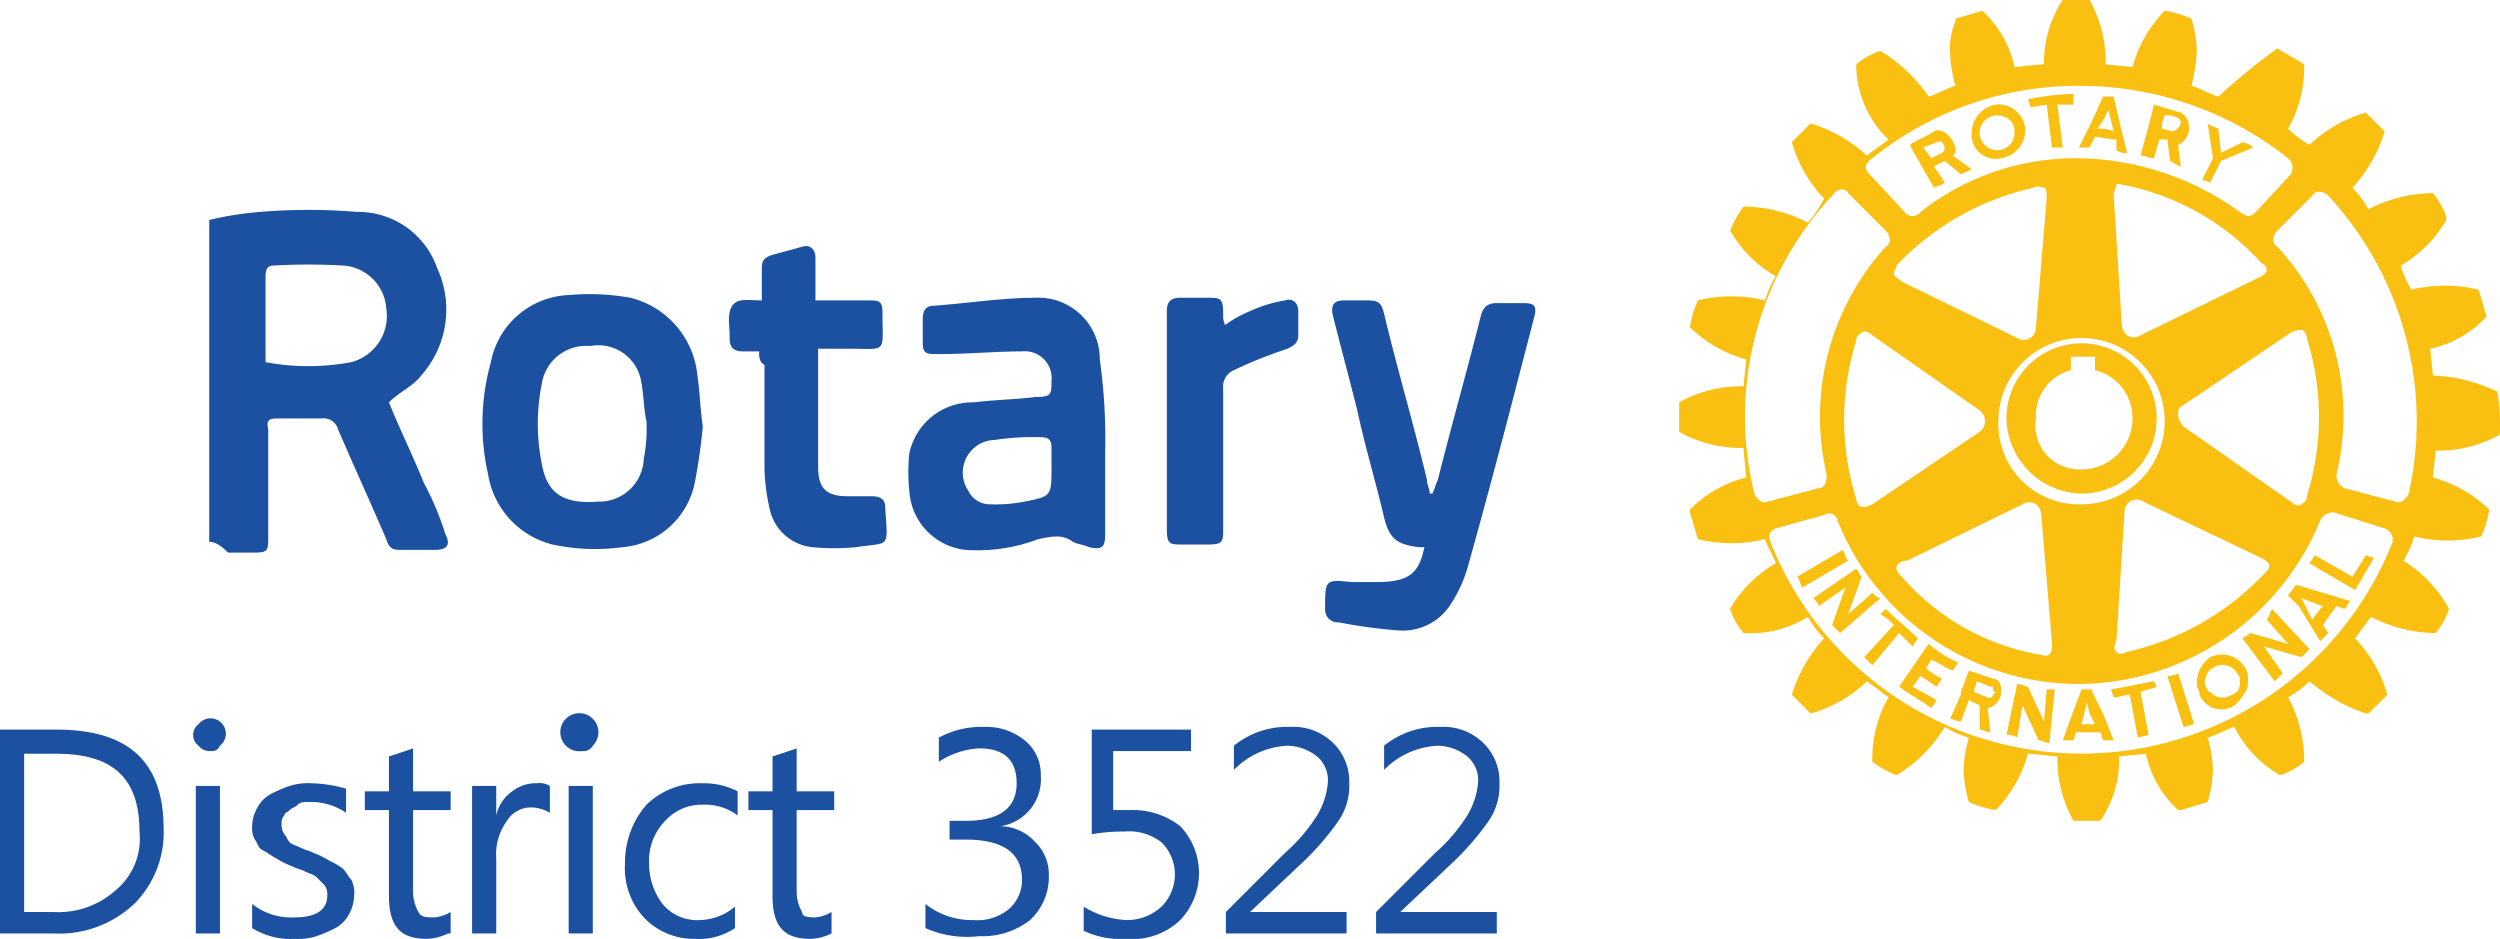
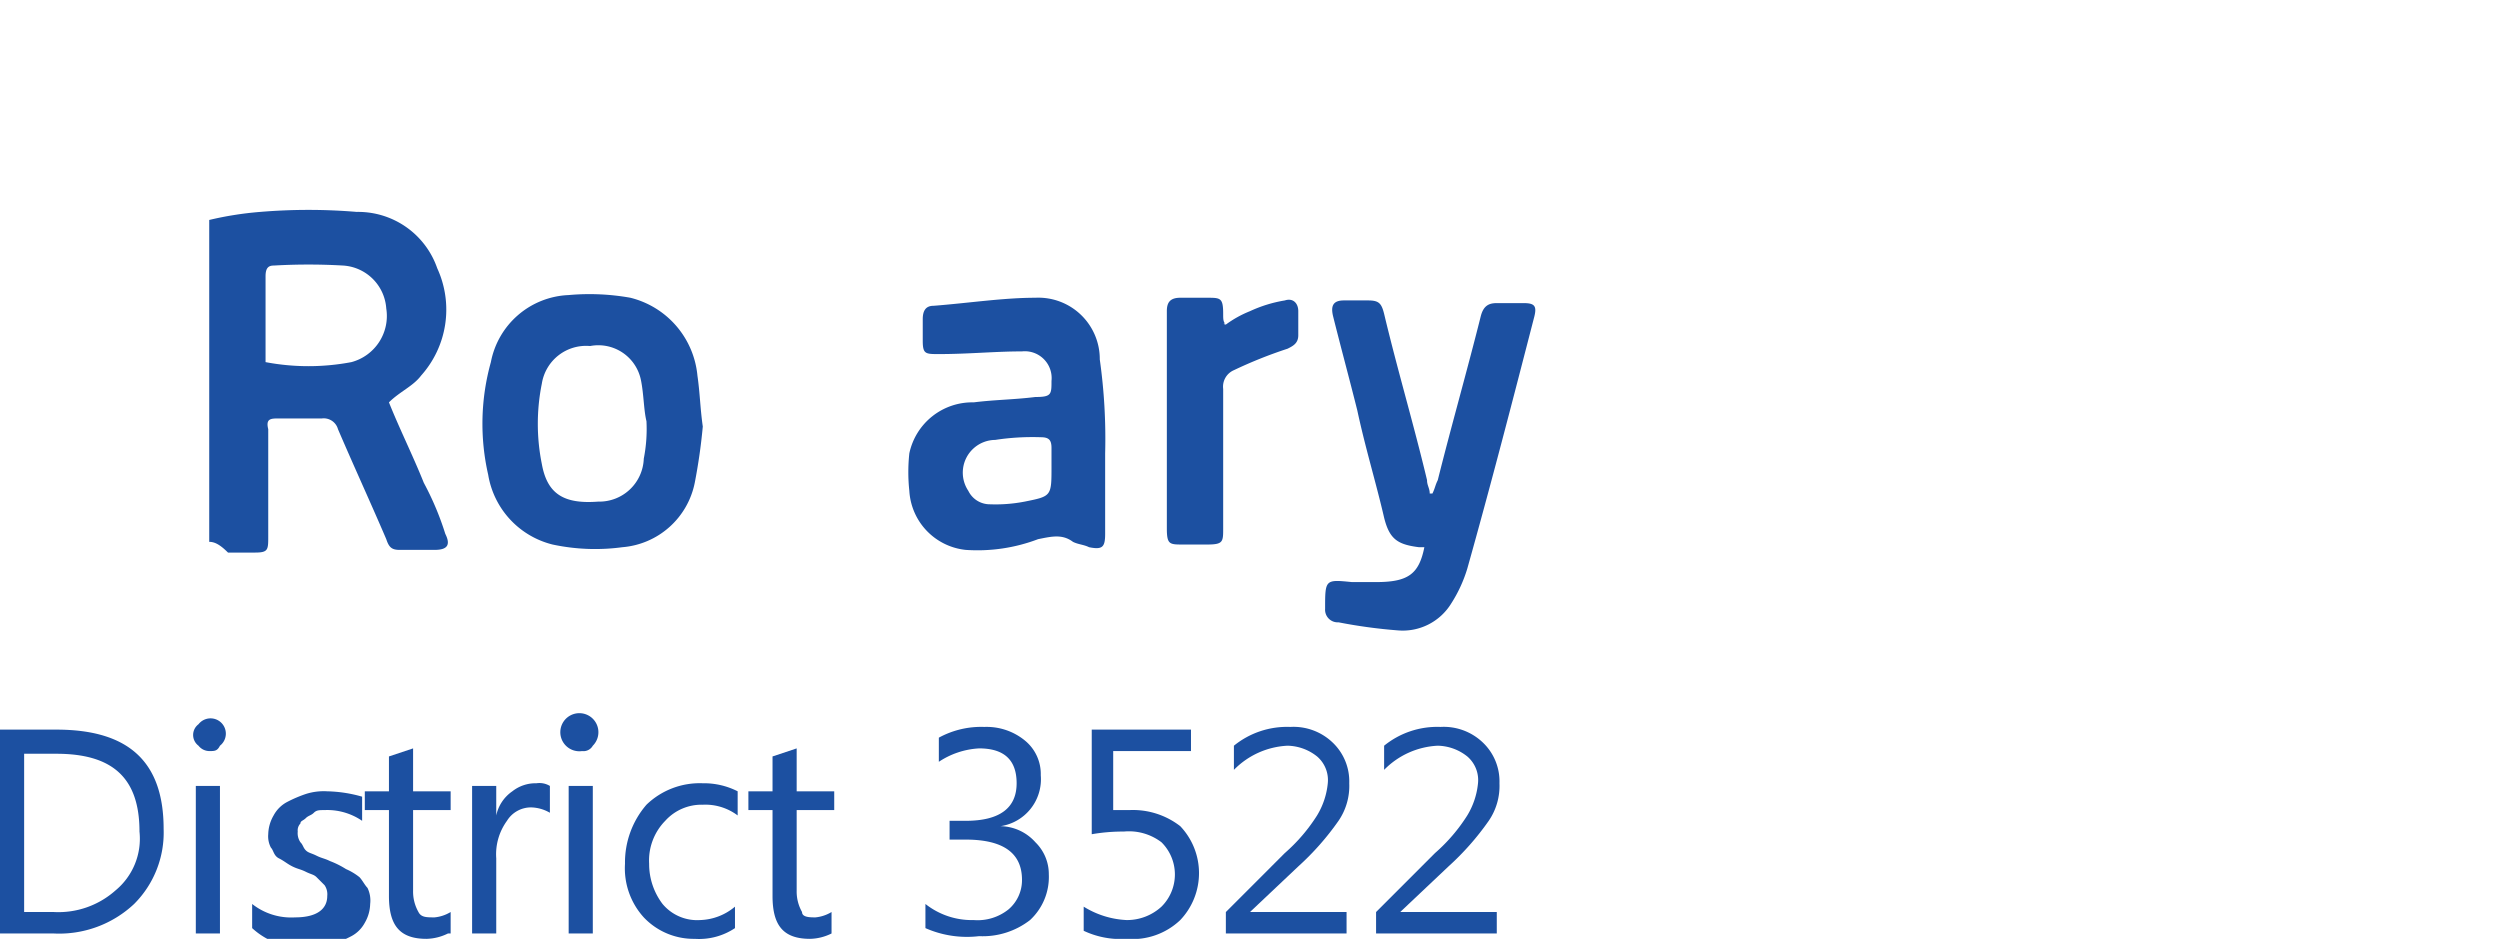
<svg xmlns="http://www.w3.org/2000/svg" id="圖層_1" data-name="圖層 1" viewBox="0 0 93.2 35">
  <defs>
    <style>.cls-1{fill:#1c50a1;}.cls-2{fill:#f9bf11;}</style>
  </defs>
  <title>logo-blue2</title>
  <path class="cls-1" d="M8.6,9a12.5,12.5,0,0,1,1.9-.3,21.64,21.64,0,0,1,3.6,0,3.12,3.12,0,0,1,3,2.1,3.69,3.69,0,0,1-.6,4c-.3.4-.8.6-1.2,1,.4,1,.9,2,1.3,3a10.84,10.84,0,0,1,.8,1.9c.2.4.1.6-.4.6H15.7c-.3,0-.4-.1-.5-.4-.6-1.4-1.2-2.7-1.8-4.1a.55.55,0,0,0-.6-.4H11.2c-.3,0-.5,0-.4.4v4c0,.5,0,.6-.5.6h-1c-.3-.3-.5-.4-.7-.4Zm2.1,5.3a8.57,8.57,0,0,0,3.2,0,1.78,1.78,0,0,0,1.3-2,1.72,1.72,0,0,0-1.6-1.6,22.55,22.55,0,0,0-2.6,0c-.2,0-.3.1-.3.4v3.2Z" transform="translate(-0.8 -0.8)" />
  <path class="cls-1" d="M42,17.7v3c0,.5-.1.6-.6.5-.2-.1-.4-.1-.6-.2-.4-.3-.8-.2-1.3-.1a6.35,6.35,0,0,1-2.7.4,2.35,2.35,0,0,1-2.1-2.2,6.53,6.53,0,0,1,0-1.4,2.4,2.4,0,0,1,2.4-1.9c.8-.1,1.5-.1,2.3-.2.6,0,.6-.1.6-.6a1,1,0,0,0-1.1-1.1c-1,0-2,.1-3.1.1-.5,0-.6,0-.6-.5v-.8c0-.3.1-.5.4-.5,1.3-.1,2.6-.3,3.8-.3a2.29,2.29,0,0,1,2.4,2.3,21.15,21.15,0,0,1,.2,3.5Zm-2,.5v-.7c0-.3-.1-.4-.4-.4a9.15,9.15,0,0,0-1.7.1,1.22,1.22,0,0,0-1,1.9.89.89,0,0,0,.8.5,5.7,5.7,0,0,0,1.3-.1C40,19.3,40,19.3,40,18.2Z" transform="translate(-0.8 -0.8)" />
  <path class="cls-1" d="M53.9,21.2h-.2c-.8-.1-1.1-.3-1.3-1.1-.3-1.3-.7-2.6-1-4-.3-1.2-.6-2.3-.9-3.5-.1-.4,0-.6.4-.6h.9c.4,0,.5.1.6.5.5,2.1,1.1,4.1,1.6,6.2,0,.2.1.3.1.5h.1c.1-.2.1-.3.2-.5.5-2,1.1-4.1,1.6-6.1.1-.4.3-.5.6-.5h1c.4,0,.5.1.4.5-.8,3.1-1.6,6.2-2.5,9.4a5.17,5.17,0,0,1-.6,1.3,2.12,2.12,0,0,1-2,1,19.19,19.19,0,0,1-2.2-.3.47.47,0,0,1-.5-.5c0-1.1,0-1.1,1-1h.9C53.3,22.5,53.7,22.2,53.9,21.2Z" transform="translate(-0.8 -0.8)" />
  <path class="cls-1" d="M27,16.7a21.11,21.11,0,0,1-.3,2.1A3,3,0,0,1,24,21.2a7.58,7.58,0,0,1-2.6-.1A3.22,3.22,0,0,1,19,18.5a8.54,8.54,0,0,1,.1-4.2A3.08,3.08,0,0,1,22,11.8a8.68,8.68,0,0,1,2.3.1,3.31,3.31,0,0,1,2.5,2.9C26.9,15.5,26.9,16,27,16.7Zm-2.1-.2c-.1-.4-.1-1-.2-1.5a1.62,1.62,0,0,0-1.9-1.3A1.67,1.67,0,0,0,21,15.1a7.57,7.57,0,0,0,0,3c.2,1.1.8,1.5,2.1,1.4a1.66,1.66,0,0,0,1.7-1.6A5.72,5.72,0,0,0,24.9,16.5Z" transform="translate(-0.8 -0.8)" />
-   <path class="cls-1" d="M29.1,13.9h-.6c-.4,0-.5-.2-.5-.5v-.1c0-.4-.1-.8.1-1.1s.6-.2,1.1-.2V10.8c0-.3.1-.4.4-.5l1.1-.3c.3-.1.5.1.5.4V12h1.9c.5,0,.6,0,.6.5,0,1.5.2,1.3-1.3,1.3H31.3v4.4c0,.8.3,1.1,1.1,1.1h.9c.3,0,.5.1.5.4.1,1.6.2,1.3-1.1,1.5a8.53,8.53,0,0,1-1.6,0,1.81,1.81,0,0,1-1.6-1.4,7.72,7.72,0,0,1-.2-1.5V14.4C29.1,14.3,29.1,14.1,29.1,13.9Z" transform="translate(-0.8 -0.8)" />
  <path class="cls-1" d="M46.5,12.9a4.05,4.05,0,0,1,.9-.5,5,5,0,0,1,1.3-.4c.3-.1.5.1.5.4v.9c0,.3-.2.4-.4.5a16.67,16.67,0,0,0-2,.8.67.67,0,0,0-.4.7v5.2c0,.5,0,.6-.6.6h-.9c-.5,0-.6,0-.6-.6V12.4c0-.3.1-.5.5-.5h1c.5,0,.6,0,.6.6,0,.2,0,.3.1.4C46.4,12.8,46.4,12.9,46.5,12.9Z" transform="translate(-0.8 -0.8)" />
-   <path class="cls-2" d="M71.6,24.4l-1,1.2-.3-.3,1.1-1.2a1.76,1.76,0,0,0-.5-.4l.2-.2c.4.4.8.7,1.2,1.1l-.2.3-.5-.5m-2.1-3.1-1.7,1c.1.1.1.3.2.4l1.7-1c-.1-.1-.1-.2-.2-.4m1.1,1.6-.9.8.5-1.4c-.1-.1-.1-.2-.2-.3l-1.6,1.1c.1.1.2.2.2.3l1-.7-.5,1.4.3.3,1.5-1.3c-.1,0-.2-.1-.3-.2m2.2,2.5c.3.1.5.3.8.4l.2-.3a4.13,4.13,0,0,1-1.1-.7l-1.1,1.6c.4.3.8.5,1.2.8l.2-.3-.9-.5.3-.4.6.4.2-.3a2.09,2.09,0,0,1-.6-.4Zm5.6-6.2a2.86,2.86,0,0,1-2.8-2.8,2.8,2.8,0,1,1,2.8,2.8m0-.9a1.9,1.9,0,0,0,1.9-1.9,1.83,1.83,0,0,0-1.4-1.8v-.5H78v.5a1.75,1.75,0,0,0-1.3,1.8,1.64,1.64,0,0,0,1.7,1.9M74.3,5.8h0a1.09,1.09,0,0,1,.9-1.1,1,1,0,0,1,1.1.9v.1a1.06,1.06,0,0,1-.9,1,.9.9,0,0,1-1.1-.9m.3,0a.67.67,0,0,0,.7.6.65.65,0,0,0,.6-.6V5.7c0-.4-.3-.6-.7-.6a.67.67,0,0,0-.6.7Zm4.1.5h-.4l.5-1,.4-.9h.4l.2.9.3,1.2a.6.6,0,0,1-.4-.1V6c-.3,0-.6-.1-.8-.1Zm.3-.7a1.27,1.27,0,0,1,.6.1l-.1-.4-.1-.4-.2.4Zm-1.9-.9.2,1.6h.4l-.2-1.6h.6V4.3a9.85,9.85,0,0,0-1.7.2l.1.3Zm0,21.8L77,27.7l-.6-1.3c-.1,0-.2-.1-.4-.1l-.4,1.9a.6.6,0,0,1,.4.1l.2-1.2.6,1.3c.1,0,.3.1.4.1l.2-2h-.3m11.4-4.2-1.4-.8-.2.3,1.7,1,.7-1.2-.3-.1Zm-2.1.3,2,.6c0,.1-.1.1-.1.2l-.1.1-.3-.1-.5.7.2.3-.3.3-.8-1.3-.4-.4Zm.2.5.2.4.2.4.3-.4.1-.1Zm-2.1,2.6a.75.75,0,0,1,.1.5.6.6,0,0,1-.1.4,1.76,1.76,0,0,1-.4.5.88.88,0,0,1-1.3-.4v-.1a.6.6,0,0,1-.1-.4,1.19,1.19,0,0,1,.5-.9,1,1,0,0,1,1.3.4m-.2.5a.37.37,0,0,0-.1-.3.63.63,0,0,0-.9-.2c-.1,0-.3.3-.3.5a.37.37,0,0,0,.1.3.1.1,0,0,0,.1.1.61.61,0,0,0,.8.1c.1,0,.1-.1.2-.1a.6.6,0,0,0,.1-.4m1-2.3.8.9-1.4-.4c-.1.1-.2.1-.3.2l1.2,1.6.3-.3-.7-1,1.4.4.3-.3-1.4-1.5c-.1.2-.1.3-.2.4M94,16.5V17h0a4.75,4.75,0,0,1-2.4.6c0,.1-.1.9-.1,1a4.84,4.84,0,0,1,2.1,1.2h0a3.81,3.81,0,0,1-.3,1h0a5.28,5.28,0,0,1-2.5,0,3.55,3.55,0,0,1-.4.9,4.85,4.85,0,0,1,1.7,1.8h0a2.62,2.62,0,0,1-.5.9h0a5.33,5.33,0,0,1-2.4-.6c-.1.1-.6.8-.6.8a5,5,0,0,1,1.2,2.1h0l-.7.7H89a6.34,6.34,0,0,1-2.1-1.2,4.17,4.17,0,0,1-.8.6,4.93,4.93,0,0,1,.6,2.3v.1h0a2.62,2.62,0,0,1-.9.5h0a4.24,4.24,0,0,1-1.7-1.8c-.1,0-.9.4-1,.4a5,5,0,0,1,.2,1.2,5,5,0,0,1-.2,1.2h0l-1,.3H82a4,4,0,0,1-1.2-2.1l-1,.1a4,4,0,0,1-.7,2.4h-1a4.75,4.75,0,0,1-.6-2.4c-.1,0-.9-.1-1.1-.1A4.84,4.84,0,0,1,75.2,31h0a3.81,3.81,0,0,1-1-.3h0a5,5,0,0,1-.2-1.2,5,5,0,0,1,.2-1.2,3.55,3.55,0,0,1-.9-.4,5.17,5.17,0,0,1-1.8,1.8h0a4.05,4.05,0,0,1-.9-.5h0v-.1a4.65,4.65,0,0,1,.6-2.3c-.1-.1-.8-.6-.8-.6a5,5,0,0,1-2.1,1.2h0l-.7-.7h0a5.49,5.49,0,0,1,1.2-2.1,4.17,4.17,0,0,1-.6-.8,4.1,4.1,0,0,1-2.4.6h0a2.62,2.62,0,0,1-.5-.9h0A4.62,4.62,0,0,1,67,21.8c0-.1-.4-.8-.4-.9a5.28,5.28,0,0,1-2.5,0h0c-.1-.3-.2-.7-.3-1v-.1h0a4.45,4.45,0,0,1,2.1-1.2c0-.1-.1-.9-.1-1.1a4.75,4.75,0,0,1-2.4-.6h0V15.8h0a4.75,4.75,0,0,1,2.4-.6c0-.1.1-.9.1-1A4.84,4.84,0,0,1,63.8,13h0a3.81,3.81,0,0,1,.3-1h0a5.27,5.27,0,0,1,2.5,0,3.55,3.55,0,0,1,.4-.9,4.61,4.61,0,0,1-1.7-1.7h0a4.05,4.05,0,0,1,.5-.9h0a5.33,5.33,0,0,1,2.4.6,4.7,4.7,0,0,0,.6-.9,5,5,0,0,1-1.2-2.1h0l.7-.7h0a5.49,5.49,0,0,1,2.1,1.2c.1-.1.7-.5.8-.6A3.88,3.88,0,0,1,70,3.3V3.2h0a2.62,2.62,0,0,1,.9-.5h0a5.81,5.81,0,0,1,1.8,1.7c.1,0,.9-.4,1-.4a5,5,0,0,1-.2-1.2,2.54,2.54,0,0,1,.2-1.2V1.5h0l1-.3h0a4,4,0,0,1,1.2,2.1c.1,0,.9-.1,1.1-.1A4.2,4.2,0,0,1,77.7.8h1a4.75,4.75,0,0,1,.6,2.4l1,.1a4.84,4.84,0,0,1,1.2-2.1h0a3.81,3.81,0,0,1,1,.3h0a5,5,0,0,1,.2,1.2A6.88,6.88,0,0,1,82.5,4c.1,0,.9.4,1,.4a25.33,25.33,0,0,1,2.2-1.8h0c.3.2.7.4,1,.6h0v.1a4.65,4.65,0,0,1-.6,2.3,4.17,4.17,0,0,0,.8.6A5,5,0,0,1,89,5h0l.7.7h0a5.49,5.49,0,0,1-1.2,2.1,4.17,4.17,0,0,1,.6.8A5.33,5.33,0,0,1,91.5,8h0a2.62,2.62,0,0,1,.5.9V9h0a4.62,4.62,0,0,1-1.7,1.7,3.55,3.55,0,0,0,.4.9,5.28,5.28,0,0,1,2.5,0h0c.1.3.2.7.3,1h0a4,4,0,0,1-2.1,1.2c0,.1.1.9.1,1a6.06,6.06,0,0,1,2.4.6h0a6.61,6.61,0,0,1,.1,1.1M70.5,7.3l1.3,1.4a.37.37,0,0,0,.6,0,9.35,9.35,0,0,1,5.9-2,10.53,10.53,0,0,1,6,2c.3.2.4.2.6,0l1.3-1.4a.47.47,0,0,0-.1-.6A12.5,12.5,0,0,0,78.3,4a12.22,12.22,0,0,0-7.7,2.7c-.3.2-.3.4-.1.6m.1,6c-.1-.1-.3-.2-.4-.1s-.2.1-.2.3a9.89,9.89,0,0,0,0,5.9c0,.1.1.3.2.3a.76.76,0,0,0,.4-.1l4-2.7a.5.5,0,0,0,0-.8Zm.8-2.3c0,.1.2.2.3.3L76,13.4a.45.45,0,0,0,.5,0,.52.52,0,0,0,.2-.4l.4-4.8c0-.2,0-.4-.1-.4s-.2-.1-.4,0a10.06,10.06,0,0,0-5.1,2.9c0,.1-.1.2-.1.3m.1,11c0,.1.1.2.2.3a8.81,8.81,0,0,0,5.1,2.9c.1,0,.3.1.4,0s.1-.2.1-.4L76.9,20a.52.52,0,0,0-.2-.4.45.45,0,0,0-.5,0l-4.3,2.1c-.2,0-.4.1-.4.3h0m6.9-2.4a3.1,3.1,0,1,0-3.1-3.1,3,3,0,0,0,3.1,3.1m1.3,5.5c.1.1.2.1.4,0a10.06,10.06,0,0,0,5.1-2.9c.1-.1.2-.2.2-.3s-.1-.2-.3-.3l-4.4-2.1a.45.45,0,0,0-.5,0,.52.52,0,0,0-.2.4l-.3,4.8c-.1.2-.1.3,0,.4m6.5-5.6c.1.1.3.2.4.1s.2-.1.2-.3a9.89,9.89,0,0,0,0-5.9c0-.1-.1-.3-.2-.3a.76.76,0,0,0-.4.1l-4,2.7c-.2.1-.2.2-.2.4a.76.76,0,0,0,.2.4Zm-.9-8.6c0-.1,0-.2-.2-.3A9.39,9.39,0,0,0,80,7.7c-.1,0-.3-.1-.3,0s-.1.2-.1.4l.3,4.8a.52.52,0,0,0,.2.4.45.45,0,0,0,.5,0l4.3-2.1c.2-.1.3-.1.4-.3h0M66.7,19.5l1.9-.5c.2,0,.3-.2.3-.5A9.43,9.43,0,0,1,71.1,10c.2-.1.2-.4,0-.6L69.7,8c-.1-.2-.4-.2-.6.1a12.07,12.07,0,0,0-2.9,11.1c.1.2.3.4.5.3m23,1-1.9-.6a.54.54,0,0,0-.5.3,9.81,9.81,0,0,1-9,6.1,9.71,9.71,0,0,1-9-6.1.32.32,0,0,0-.5-.2l-1.8.5c-.2.1-.3.2-.2.5A12.47,12.47,0,0,0,90,21a.46.46,0,0,0-.3-.5M87.6,8.1c-.2-.2-.5-.2-.6,0L85.7,9.4c-.2.2-.2.5,0,.6a9.27,9.27,0,0,1,2.2,8.5.55.55,0,0,0,.3.5l1.9.5c.2.1.4-.1.5-.3a12.38,12.38,0,0,0-3-11.1m-4.4-.5.4-.8,1.2-.5a.76.76,0,0,0-.4-.2l-.8.4-.1-.9c-.2-.1-.3-.1-.4-.2l.2,1.3-.4.8ZM81.1,26.2c-.6.1-1,.2-1.6.3l.1.3c.2,0,.4-.1.6-.1l.3,1.6.4-.1-.3-1.6c.2-.1.4-.1.6-.2Zm-5.7.3v.1a.63.63,0,0,1-.5.6l.1.9c-.1,0-.3-.1-.4-.1v-.9l-.4-.2-.3.8c-.1,0-.3-.1-.4-.1l.4-.9v-.1l.3-.8.9.3c.2,0,.3.2.3.4m-.3,0c0-.1,0-.1-.1-.1l-.5-.2-.1.3v.1h0l.5.2c.1.1.2-.1.3-.2a.1.1,0,0,1-.1-.1m6-19.8c-.2,0-.3-.1-.5-.1l.3-1.1.2-.8,1,.3a.55.55,0,0,1,.3.5.67.67,0,0,1-.4.7l.1.8c-.1,0-.2-.1-.4-.2L81.6,6h-.3Zm.3-1.1.4.1a.45.45,0,0,0,.3-.3c0-.1,0-.1-.1-.2a.9.9,0,0,0-.5-.1l-.1.3ZM79.2,27.4l.4,1h-.4l-.1-.3h-.9l-.1.3h-.4l.4-1.1.3-.8h.4v.1Zm-.3.4-.2-.4-.1-.4-.1.4-.1.4ZM81.6,26l.6,1.9c.1,0,.3-.1.4-.1L82,25.9a.76.76,0,0,1-.4.1M72.1,6.4,72,6.2c.3-.2.6-.3.9-.5s.8.3.8.7c0,.1,0,.1-.1.2l.7.5c-.1.1-.2.1-.4.2l-.6-.5-.4.2.4.6c-.1.1-.2.1-.4.2Zm.4-.1h0l.3.4.4-.2.1-.1c0-.2-.1-.4-.3-.3s-.3.1-.5.2" transform="translate(-0.8 -0.8)" />
  <path class="cls-1" d="M.8,35.6V28H2.9c2.7,0,4,1.2,4,3.7a3.76,3.76,0,0,1-1.1,2.8,4.08,4.08,0,0,1-3,1.1Zm.9-6.8v6H2.8A3.2,3.2,0,0,0,5.1,34,2.5,2.5,0,0,0,6,31.8c0-2-1-2.9-3.1-2.9H1.7Z" transform="translate(-0.8 -0.8)" />
  <path class="cls-1" d="M8.6,28.8a.52.52,0,0,1-.4-.2.5.5,0,0,1,0-.8.57.57,0,1,1,.8.8C8.9,28.8,8.8,28.8,8.6,28.8ZM9,35.6H8.1V30.1H9Z" transform="translate(-0.8 -0.8)" />
-   <path class="cls-1" d="M10.2,35.4v-.9a2.35,2.35,0,0,0,1.6.5c.8,0,1.2-.3,1.2-.8a.6.6,0,0,0-.1-.4l-.3-.3c-.1-.1-.2-.1-.4-.2s-.3-.1-.5-.2a3.33,3.33,0,0,1-.6-.3c-.2-.1-.3-.2-.5-.3s-.2-.3-.3-.4a.9.9,0,0,1-.1-.5,1.45,1.45,0,0,1,.2-.7,1.21,1.21,0,0,1,.5-.5,4.88,4.88,0,0,1,.7-.3,2.2,2.2,0,0,1,.8-.1,5.07,5.07,0,0,1,1.3.2v.9a2.3,2.3,0,0,0-1.4-.4c-.2,0-.3,0-.4.1s-.2.1-.3.2-.2.1-.2.2a.37.37,0,0,0-.1.3.6.6,0,0,0,.1.4c.1.1.1.2.2.3s.2.1.4.2.3.1.5.2a3.33,3.33,0,0,1,.6.3,2.19,2.19,0,0,1,.5.3c.1.1.2.3.3.4a1.08,1.08,0,0,1,.1.6,1.45,1.45,0,0,1-.2.7,1.21,1.21,0,0,1-.5.5,4.88,4.88,0,0,1-.7.3,2.2,2.2,0,0,1-.8.1A2.73,2.73,0,0,1,10.2,35.4Z" transform="translate(-0.8 -0.8)" />
+   <path class="cls-1" d="M10.2,35.4v-.9a2.35,2.35,0,0,0,1.6.5c.8,0,1.2-.3,1.2-.8a.6.6,0,0,0-.1-.4l-.3-.3c-.1-.1-.2-.1-.4-.2s-.3-.1-.5-.2c-.2-.1-.3-.2-.5-.3s-.2-.3-.3-.4a.9.9,0,0,1-.1-.5,1.45,1.45,0,0,1,.2-.7,1.21,1.21,0,0,1,.5-.5,4.88,4.88,0,0,1,.7-.3,2.2,2.2,0,0,1,.8-.1,5.07,5.07,0,0,1,1.3.2v.9a2.3,2.3,0,0,0-1.4-.4c-.2,0-.3,0-.4.1s-.2.1-.3.2-.2.1-.2.2a.37.37,0,0,0-.1.3.6.6,0,0,0,.1.4c.1.1.1.2.2.3s.2.1.4.2.3.1.5.2a3.33,3.33,0,0,1,.6.3,2.19,2.19,0,0,1,.5.3c.1.1.2.3.3.4a1.08,1.08,0,0,1,.1.6,1.45,1.45,0,0,1-.2.7,1.21,1.21,0,0,1-.5.5,4.88,4.88,0,0,1-.7.3,2.2,2.2,0,0,1-.8.1A2.73,2.73,0,0,1,10.2,35.4Z" transform="translate(-0.8 -0.8)" />
  <path class="cls-1" d="M17.5,35.6a1.88,1.88,0,0,1-.8.2c-1,0-1.4-.5-1.4-1.6V31h-.9v-.7h.9V29l.9-.3v1.6h1.4V31H16.2v3a1.55,1.55,0,0,0,.2.8c.1.2.3.2.6.2a1.42,1.42,0,0,0,.6-.2v.8Z" transform="translate(-0.8 -0.8)" />
  <path class="cls-1" d="M21.3,31.1a1.45,1.45,0,0,0-.7-.2,1.05,1.05,0,0,0-.9.5,2.12,2.12,0,0,0-.4,1.4v2.8h-.9V30.1h.9v1.1h0a1.46,1.46,0,0,1,.6-.9,1.4,1.4,0,0,1,.9-.3.75.75,0,0,1,.5.1Z" transform="translate(-0.8 -0.8)" />
  <path class="cls-1" d="M22.5,28.8a.71.71,0,1,1,.4-.2A.4.4,0,0,1,22.5,28.8Zm.4,6.8H22V30.1h.9Z" transform="translate(-0.8 -0.8)" />
  <path class="cls-1" d="M28.2,35.4a2.41,2.41,0,0,1-1.5.4,2.56,2.56,0,0,1-1.9-.8,2.72,2.72,0,0,1-.7-2,3.29,3.29,0,0,1,.8-2.2A2.86,2.86,0,0,1,27,30a2.77,2.77,0,0,1,1.3.3v.9a2,2,0,0,0-1.3-.4,1.82,1.82,0,0,0-1.4.6A2.11,2.11,0,0,0,25,33a2.46,2.46,0,0,0,.5,1.5,1.68,1.68,0,0,0,1.4.6,2.11,2.11,0,0,0,1.3-.5Z" transform="translate(-0.8 -0.8)" />
  <path class="cls-1" d="M31.8,35.6a1.88,1.88,0,0,1-.8.2c-1,0-1.4-.5-1.4-1.6V31h-.9v-.7h.9V29l.9-.3v1.6h1.4V31H30.5v3a1.55,1.55,0,0,0,.2.8c0,.2.3.2.5.2a1.42,1.42,0,0,0,.6-.2Z" transform="translate(-0.8 -0.8)" />
  <path class="cls-1" d="M35.3,35.4v-.9a2.79,2.79,0,0,0,1.8.6,1.84,1.84,0,0,0,1.3-.4,1.43,1.43,0,0,0,.5-1.1q0-1.5-2.1-1.5h-.6v-.7h.6c1.3,0,1.9-.5,1.9-1.4s-.5-1.3-1.4-1.3a3,3,0,0,0-1.5.5v-.9a3.29,3.29,0,0,1,1.7-.4,2.25,2.25,0,0,1,1.5.5,1.61,1.61,0,0,1,.6,1.3,1.77,1.77,0,0,1-1.5,1.9h0a1.78,1.78,0,0,1,1.3.6,1.66,1.66,0,0,1,.5,1.2,2.19,2.19,0,0,1-.7,1.7,2.88,2.88,0,0,1-1.9.6A3.83,3.83,0,0,1,35.3,35.4Z" transform="translate(-0.8 -0.8)" />
  <path class="cls-1" d="M41.2,35.5v-.9a3.32,3.32,0,0,0,1.6.5,1.9,1.9,0,0,0,1.3-.5,1.69,1.69,0,0,0,0-2.4,2,2,0,0,0-1.4-.4,6.82,6.82,0,0,0-1.2.1V28h3.7v.8H42.3V31h.6a2.88,2.88,0,0,1,1.9.6,2.54,2.54,0,0,1,0,3.5,2.58,2.58,0,0,1-2,.7A3.23,3.23,0,0,1,41.2,35.5Z" transform="translate(-0.8 -0.8)" />
  <path class="cls-1" d="M51.1,35.6H46.5v-.8l2.2-2.2a6.38,6.38,0,0,0,1.2-1.4,2.84,2.84,0,0,0,.4-1.2,1.16,1.16,0,0,0-.4-1,1.82,1.82,0,0,0-1.1-.4,3,3,0,0,0-2,.9v-.9a3.14,3.14,0,0,1,2.1-.7,2.11,2.11,0,0,1,1.6.6,2,2,0,0,1,.6,1.5,2.3,2.3,0,0,1-.4,1.4,10.06,10.06,0,0,1-1.5,1.7l-1.8,1.7H51v.8Z" transform="translate(-0.8 -0.8)" />
  <path class="cls-1" d="M56.7,35.6H52.1v-.8l2.2-2.2a6.38,6.38,0,0,0,1.2-1.4,2.84,2.84,0,0,0,.4-1.2,1.16,1.16,0,0,0-.4-1,1.82,1.82,0,0,0-1.1-.4,3,3,0,0,0-2,.9v-.9a3.14,3.14,0,0,1,2.1-.7,2.11,2.11,0,0,1,1.6.6,2,2,0,0,1,.6,1.5,2.3,2.3,0,0,1-.4,1.4,10.06,10.06,0,0,1-1.5,1.7L53,34.8h3.6v.8Z" transform="translate(-0.8 -0.8)" />
</svg>